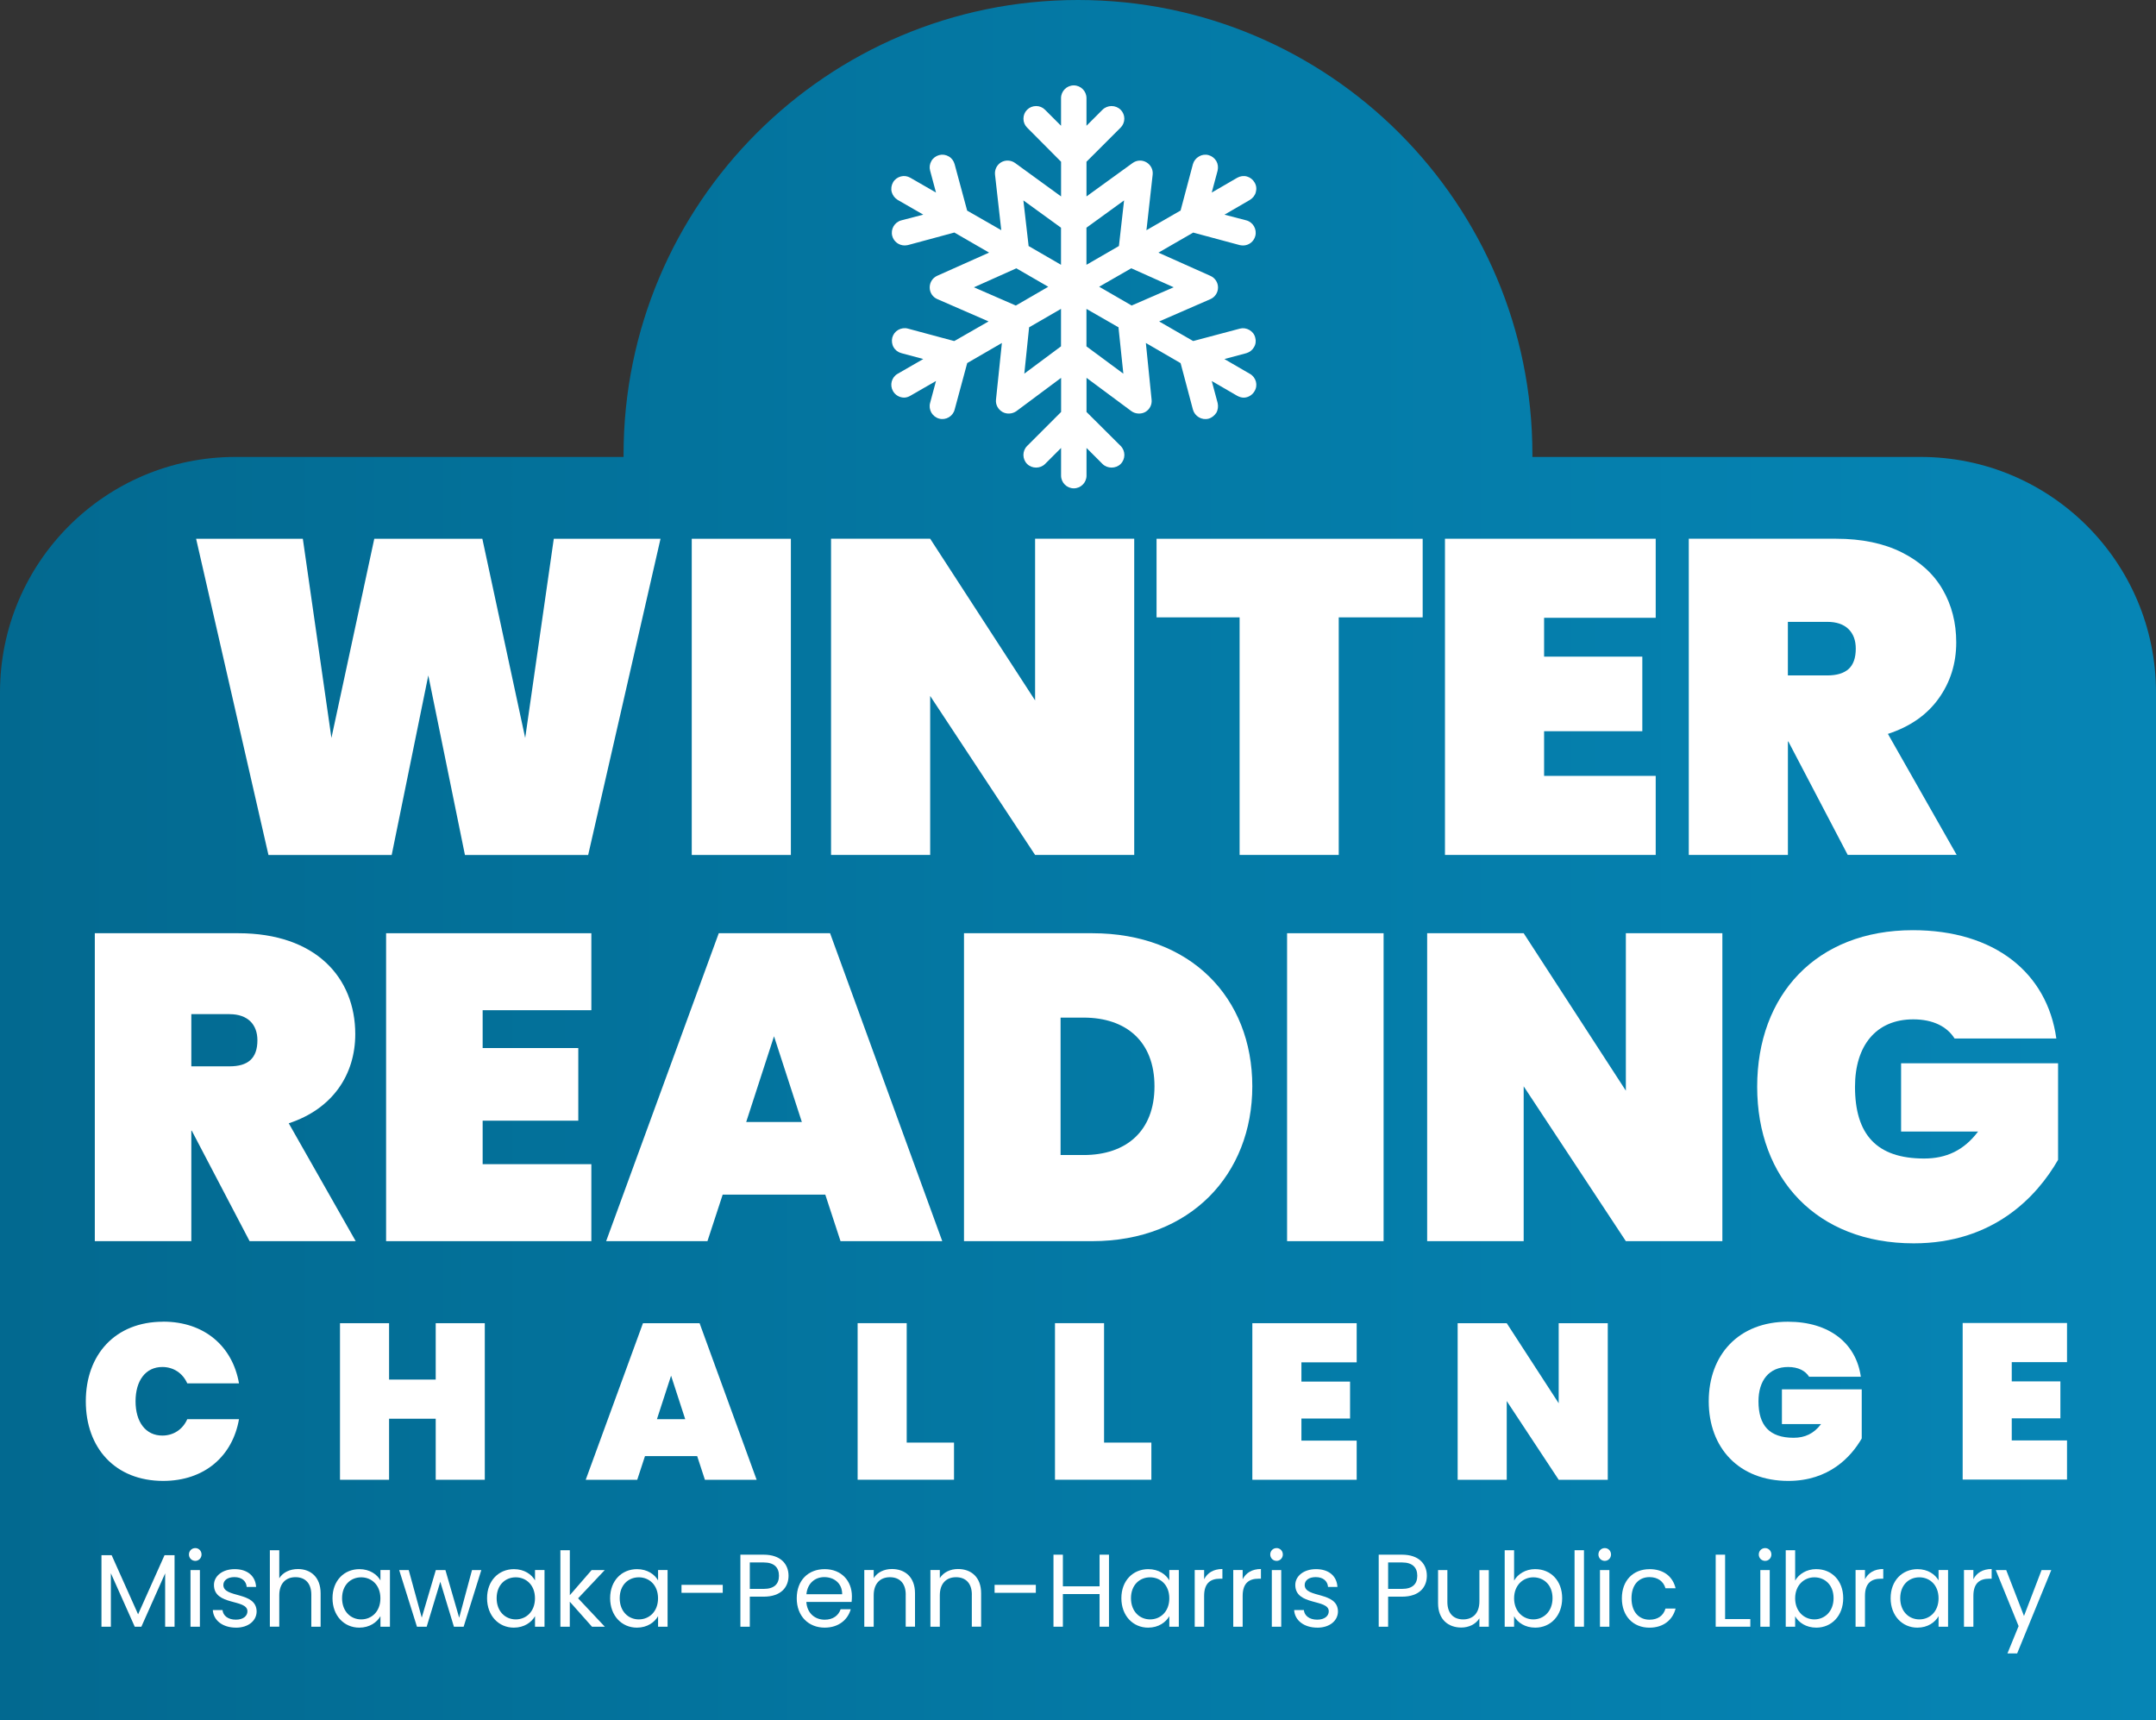
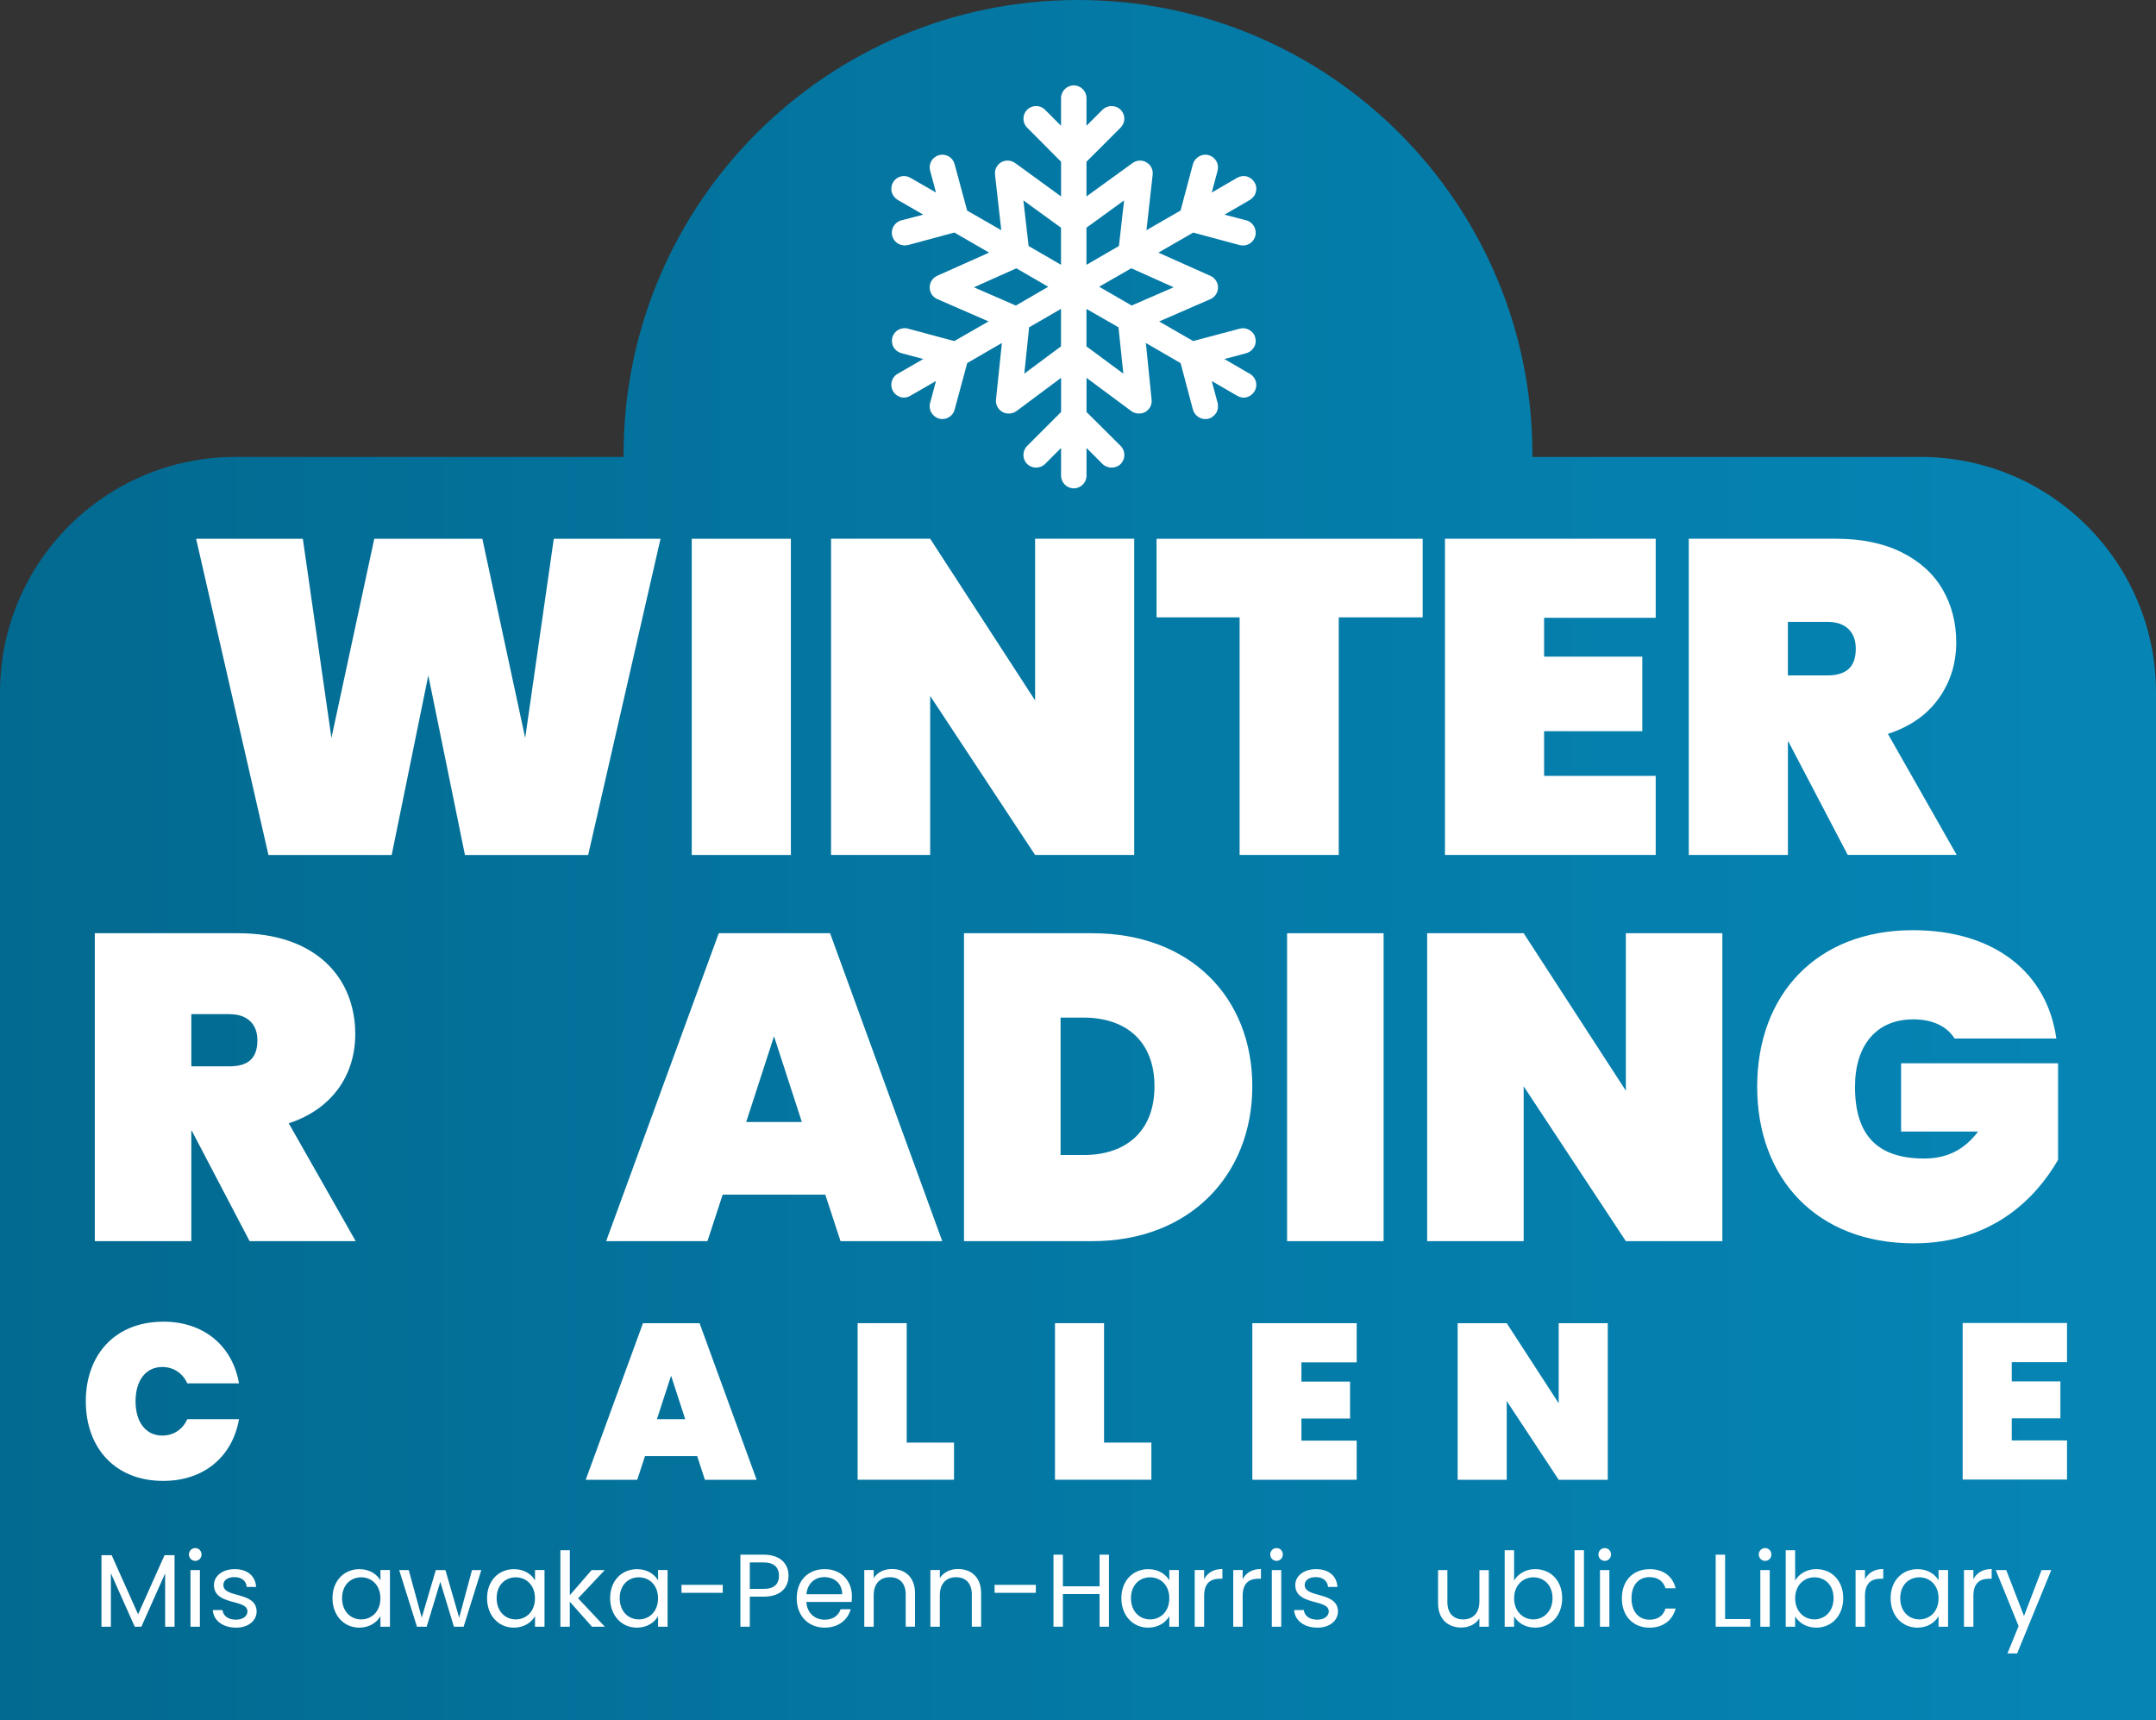
<svg xmlns="http://www.w3.org/2000/svg" id="Layer_2" viewBox="0 0 644.01 513.66">
  <rect x="0" y="0" width="644.01" height="513.66" fill="#333333" stroke="none" />
  <defs>
    <style>.cls-1{fill:url(#linear-gradient);}.cls-2{fill:#fff;}</style>
    <linearGradient id="linear-gradient" x1="644.01" y1="256.83" x2="-225.94" y2="256.83" gradientUnits="userSpaceOnUse">
      <stop offset="0" stop-color="#0685b5" />
      <stop offset=".34" stop-color="#047aa6" />
      <stop offset=".86" stop-color="#026489" />
    </linearGradient>
  </defs>
  <g id="Layer_1-2">
    <g id="Logo">
      <path id="Background" class="cls-1" d="M573.67,136.46h-115.93c0-.24,0-.47,0-.71C457.75,60.78,396.98,0,322.01,0s-135.75,60.78-135.75,135.75c0,.24,0,.47,0,.71h-115.93C31.49,136.46,0,167.95,0,206.8v306.86h644.01V206.8c0-38.85-31.49-70.34-70.34-70.34Z" />
      <g id="Text">
        <g id="READING">
          <path class="cls-2" d="M71.18,278.7c23.12,0,34.94,13.25,34.94,30.13,0,12.08-6.75,22.34-19.87,26.63l20,35.2h-31.69l-17.28-32.99h-.13v32.99h-28.83v-91.96h42.86ZM68.58,302.86h-11.43v15.59h11.43c5.45,0,8.31-2.34,8.31-7.79,0-4.68-2.86-7.79-8.31-7.79Z" />
-           <path class="cls-2" d="M176.64,301.69h-32.47v11.3h28.57v21.69h-28.57v12.99h32.47v22.99h-61.31v-91.96h61.31v22.99Z" />
          <path class="cls-2" d="M246.52,356.76h-30.65l-4.55,13.9h-30.26l33.64-91.96h33.25l33.51,91.96h-30.39l-4.55-13.9ZM231.2,309.49l-8.31,25.59h16.63l-8.31-25.59Z" />
          <path class="cls-2" d="M374.07,324.42c0,26.24-18.44,46.24-47.8,46.24h-38.32v-91.96h38.32c29.35,0,47.8,19.22,47.8,45.72ZM323.68,344.94c12.73,0,21.17-7.14,21.17-20.52s-8.44-20.52-21.17-20.52h-6.88v41.04h6.88Z" />
          <path class="cls-2" d="M384.46,278.7h28.83v91.96h-28.83v-91.96Z" />
          <path class="cls-2" d="M514.48,278.7v91.96h-28.83l-30.52-46.24v46.24h-28.83v-91.96h28.83l30.52,47.02v-47.02h28.83Z" />
          <path class="cls-2" d="M614.23,310.13h-30.39c-2.21-3.51-6.36-5.71-12.34-5.71-11.17,0-17.4,7.92-17.4,20.13,0,14.29,6.49,21.43,20.65,21.43,6.49,0,11.82-2.34,16.11-8.05h-22.99v-20.39h46.89v28.83c-6.36,11.04-19.35,24.94-43.12,24.94-28.96,0-46.76-19.35-46.76-46.76s17.66-46.76,46.5-46.76c24.42,0,40.13,12.73,42.86,32.34Z" />
        </g>
        <g id="Mishawaka-Penn-Harris_Public_Library">
          <path class="cls-2" d="M30.33,464.44h3.02l7.9,17.66,7.9-17.66h2.99v21.36h-2.81v-15.93l-7.1,15.93h-1.98l-7.13-15.96v15.96h-2.81v-21.36Z" />
          <path class="cls-2" d="M56.44,464.23c0-1.08.83-1.91,1.91-1.91,1.02,0,1.85.83,1.85,1.91s-.83,1.91-1.85,1.91c-1.08,0-1.91-.83-1.91-1.91ZM56.9,468.89h2.81v16.92h-2.81v-16.92Z" />
          <path class="cls-2" d="M70.48,486.08c-3.95,0-6.73-2.16-6.91-5.25h2.9c.15,1.64,1.61,2.87,3.98,2.87,2.22,0,3.46-1.11,3.46-2.5,0-3.77-10-1.57-10-7.87,0-2.59,2.44-4.72,6.2-4.72s6.2,2.01,6.39,5.31h-2.81c-.12-1.7-1.42-2.93-3.67-2.93-2.07,0-3.3.99-3.3,2.35,0,4.01,9.82,1.82,9.94,7.87,0,2.78-2.44,4.88-6.17,4.88Z" />
-           <path class="cls-2" d="M80.61,462.96h2.81v8.37c1.11-1.79,3.21-2.75,5.59-2.75,3.77,0,6.76,2.41,6.76,7.25v9.97h-2.78v-9.57c0-3.46-1.88-5.22-4.72-5.22s-4.85,1.79-4.85,5.43v9.35h-2.81v-22.84Z" />
          <path class="cls-2" d="M107.34,468.61c3.15,0,5.31,1.61,6.3,3.36v-3.09h2.84v16.92h-2.84v-3.15c-1.02,1.82-3.21,3.43-6.33,3.43-4.51,0-7.99-3.55-7.99-8.8s3.49-8.67,8.03-8.67ZM107.89,471.05c-3.09,0-5.71,2.25-5.71,6.24s2.62,6.33,5.71,6.33,5.74-2.32,5.74-6.3-2.65-6.27-5.74-6.27Z" />
          <path class="cls-2" d="M119.22,468.89h2.87l3.89,14.2,4.2-14.2h2.87l4.11,14.23,3.83-14.23h2.78l-5.28,16.92h-2.9l-4.07-13.43-4.07,13.43h-2.9l-5.31-16.92Z" />
          <path class="cls-2" d="M153.51,468.61c3.15,0,5.31,1.61,6.3,3.36v-3.09h2.84v16.92h-2.84v-3.15c-1.02,1.82-3.21,3.43-6.33,3.43-4.51,0-7.99-3.55-7.99-8.8s3.49-8.67,8.03-8.67ZM154.06,471.05c-3.09,0-5.71,2.25-5.71,6.24s2.62,6.33,5.71,6.33,5.74-2.32,5.74-6.3-2.65-6.27-5.74-6.27Z" />
          <path class="cls-2" d="M167.4,462.96h2.81v13.43l6.51-7.5h3.92l-7.96,8.43,7.99,8.49h-3.83l-6.64-7.47v7.47h-2.81v-22.84Z" />
          <path class="cls-2" d="M190.27,468.61c3.15,0,5.31,1.61,6.3,3.36v-3.09h2.84v16.92h-2.84v-3.15c-1.02,1.82-3.21,3.43-6.33,3.43-4.51,0-7.99-3.55-7.99-8.8s3.49-8.67,8.03-8.67ZM190.82,471.05c-3.09,0-5.71,2.25-5.71,6.24s2.62,6.33,5.71,6.33,5.74-2.32,5.74-6.3-2.65-6.27-5.74-6.27Z" />
          <path class="cls-2" d="M203.57,473.3h12.32v2.38h-12.32v-2.38Z" />
          <path class="cls-2" d="M228.11,476.82h-4.14v8.98h-2.81v-21.51h6.94c5.06,0,7.44,2.78,7.44,6.3,0,3.27-2.1,6.24-7.44,6.24ZM228.11,474.51c3.21,0,4.57-1.51,4.57-3.92s-1.36-3.98-4.57-3.98h-4.14v7.9h4.14Z" />
          <path class="cls-2" d="M246.35,486.08c-4.82,0-8.36-3.4-8.36-8.77s3.43-8.7,8.36-8.7,8.12,3.46,8.12,8.09c0,.62-.03,1.11-.09,1.7h-13.52c.22,3.43,2.62,5.31,5.49,5.31,2.53,0,4.14-1.3,4.75-3.12h3.02c-.86,3.09-3.58,5.49-7.78,5.49ZM240.88,476.11h10.68c.03-3.3-2.44-5.12-5.34-5.12-2.75,0-5.03,1.82-5.34,5.12Z" />
          <path class="cls-2" d="M270.55,476.24c0-3.46-1.88-5.22-4.72-5.22s-4.85,1.79-4.85,5.43v9.35h-2.81v-16.92h2.81v2.41c1.11-1.76,3.15-2.72,5.43-2.72,3.92,0,6.91,2.41,6.91,7.25v9.97h-2.78v-9.57Z" />
          <path class="cls-2" d="M290.3,476.24c0-3.46-1.88-5.22-4.72-5.22s-4.85,1.79-4.85,5.43v9.35h-2.81v-16.92h2.81v2.41c1.11-1.76,3.15-2.72,5.43-2.72,3.92,0,6.91,2.41,6.91,7.25v9.97h-2.78v-9.57Z" />
          <path class="cls-2" d="M297.09,473.3h12.32v2.38h-12.32v-2.38Z" />
          <path class="cls-2" d="M328.45,476.05h-10.96v9.75h-2.81v-21.51h2.81v9.45h10.96v-9.45h2.81v21.51h-2.81v-9.75Z" />
          <path class="cls-2" d="M342.98,468.61c3.15,0,5.31,1.61,6.3,3.36v-3.09h2.84v16.92h-2.84v-3.15c-1.02,1.82-3.21,3.43-6.33,3.43-4.51,0-7.99-3.55-7.99-8.8s3.49-8.67,8.03-8.67ZM343.54,471.05c-3.09,0-5.71,2.25-5.71,6.24s2.62,6.33,5.71,6.33,5.74-2.32,5.74-6.3-2.65-6.27-5.74-6.27Z" />
          <path class="cls-2" d="M359.68,485.8h-2.81v-16.92h2.81v2.75c.96-1.88,2.78-3.06,5.46-3.06v2.9h-.74c-2.69,0-4.72,1.2-4.72,5.12v9.2Z" />
          <path class="cls-2" d="M371.19,485.8h-2.81v-16.92h2.81v2.75c.96-1.88,2.78-3.06,5.46-3.06v2.9h-.74c-2.69,0-4.72,1.2-4.72,5.12v9.2Z" />
          <path class="cls-2" d="M379.43,464.23c0-1.08.83-1.91,1.91-1.91,1.02,0,1.85.83,1.85,1.91s-.83,1.91-1.85,1.91c-1.08,0-1.91-.83-1.91-1.91ZM379.9,468.89h2.81v16.92h-2.81v-16.92Z" />
          <path class="cls-2" d="M393.48,486.08c-3.95,0-6.73-2.16-6.91-5.25h2.9c.15,1.64,1.61,2.87,3.98,2.87,2.22,0,3.46-1.11,3.46-2.5,0-3.77-10-1.57-10-7.87,0-2.59,2.44-4.72,6.2-4.72s6.2,2.01,6.39,5.31h-2.81c-.12-1.7-1.42-2.93-3.67-2.93-2.07,0-3.3.99-3.3,2.35,0,4.01,9.82,1.82,9.94,7.87,0,2.78-2.44,4.88-6.17,4.88Z" />
-           <path class="cls-2" d="M418.78,476.82h-4.14v8.98h-2.81v-21.51h6.94c5.06,0,7.44,2.78,7.44,6.3,0,3.27-2.1,6.24-7.44,6.24ZM418.78,474.51c3.21,0,4.57-1.51,4.57-3.92s-1.36-3.98-4.57-3.98h-4.14v7.9h4.14Z" />
          <path class="cls-2" d="M444.71,485.8h-2.81v-2.5c-1.08,1.76-3.15,2.75-5.4,2.75-3.89,0-6.94-2.41-6.94-7.25v-9.91h2.78v9.54c0,3.43,1.88,5.19,4.72,5.19s4.85-1.79,4.85-5.43v-9.29h2.81v16.92Z" />
          <path class="cls-2" d="M458.6,468.61c4.57,0,8.03,3.4,8.03,8.67s-3.49,8.8-8.03,8.8c-3.09,0-5.28-1.54-6.33-3.4v3.12h-2.81v-22.84h2.81v9.07c1.08-1.88,3.33-3.43,6.33-3.43ZM458.01,471.05c-3.06,0-5.74,2.35-5.74,6.27s2.69,6.3,5.74,6.3,5.74-2.35,5.74-6.33-2.62-6.24-5.74-6.24Z" />
          <path class="cls-2" d="M470.33,462.96h2.81v22.84h-2.81v-22.84Z" />
          <path class="cls-2" d="M477.46,464.23c0-1.08.83-1.91,1.91-1.91,1.02,0,1.85.83,1.85,1.91s-.83,1.91-1.85,1.91c-1.08,0-1.91-.83-1.91-1.91ZM477.92,468.89h2.81v16.92h-2.81v-16.92Z" />
          <path class="cls-2" d="M492.7,468.61c4.2,0,6.95,2.16,7.81,5.71h-3.02c-.59-2.04-2.28-3.33-4.78-3.33-3.09,0-5.37,2.19-5.37,6.33s2.28,6.39,5.37,6.39c2.5,0,4.17-1.2,4.78-3.33h3.02c-.86,3.37-3.61,5.71-7.81,5.71-4.82,0-8.24-3.4-8.24-8.77s3.43-8.7,8.24-8.7Z" />
          <path class="cls-2" d="M515.3,464.29v19.23h7.53v2.28h-10.34v-21.51h2.81Z" />
          <path class="cls-2" d="M525.36,464.23c0-1.08.83-1.91,1.91-1.91,1.02,0,1.85.83,1.85,1.91s-.83,1.91-1.85,1.91c-1.08,0-1.91-.83-1.91-1.91ZM525.82,468.89h2.81v16.92h-2.81v-16.92Z" />
          <path class="cls-2" d="M542.55,468.61c4.57,0,8.03,3.4,8.03,8.67s-3.49,8.8-8.03,8.8c-3.09,0-5.28-1.54-6.33-3.4v3.12h-2.81v-22.84h2.81v9.07c1.08-1.88,3.33-3.43,6.33-3.43ZM541.96,471.05c-3.06,0-5.74,2.35-5.74,6.27s2.69,6.3,5.74,6.3,5.74-2.35,5.74-6.33-2.62-6.24-5.74-6.24Z" />
          <path class="cls-2" d="M557.08,485.8h-2.81v-16.92h2.81v2.75c.96-1.88,2.78-3.06,5.46-3.06v2.9h-.74c-2.69,0-4.72,1.2-4.72,5.12v9.2Z" />
          <path class="cls-2" d="M572.76,468.61c3.15,0,5.31,1.61,6.3,3.36v-3.09h2.84v16.92h-2.84v-3.15c-1.02,1.82-3.21,3.43-6.33,3.43-4.51,0-7.99-3.55-7.99-8.8s3.49-8.67,8.03-8.67ZM573.32,471.05c-3.09,0-5.71,2.25-5.71,6.24s2.62,6.33,5.71,6.33,5.74-2.32,5.74-6.3-2.65-6.27-5.74-6.27Z" />
          <path class="cls-2" d="M589.46,485.8h-2.81v-16.92h2.81v2.75c.96-1.88,2.78-3.06,5.46-3.06v2.9h-.74c-2.69,0-4.72,1.2-4.72,5.12v9.2Z" />
          <path class="cls-2" d="M609.83,468.89h2.9l-10.19,24.88h-2.9l3.33-8.15-6.82-16.73h3.12l5.31,13.71,5.25-13.71Z" />
        </g>
        <g id="CHALLENGE">
          <path class="cls-2" d="M48.74,394.7c12.35,0,20.74,7.4,22.65,18.43h-15.45c-1.39-3.1-4.16-4.89-7.46-4.89-4.95,0-7.99,4.03-7.99,10.24s3.04,10.24,7.99,10.24c3.3,0,6.08-1.78,7.46-4.89h15.45c-1.92,11.03-10.3,18.43-22.65,18.43-14.33,0-23.11-9.84-23.11-23.77s8.78-23.77,23.11-23.77Z" />
-           <path class="cls-2" d="M130.15,423.69h-13.93v18.23h-14.66v-46.76h14.66v16.84h13.93v-16.84h14.66v46.76h-14.66v-18.23Z" />
          <path class="cls-2" d="M208.25,434.85h-15.59l-2.31,7.07h-15.39l17.1-46.76h16.91l17.04,46.76h-15.45l-2.31-7.07ZM200.46,410.82l-4.23,13.01h8.45l-4.23-13.01Z" />
          <path class="cls-2" d="M270.84,395.16v35.66h14.13v11.09h-28.79v-46.76h14.66Z" />
          <path class="cls-2" d="M329.79,395.16v35.66h14.13v11.09h-28.79v-46.76h14.66Z" />
          <path class="cls-2" d="M405.25,406.85h-16.51v5.75h14.53v11.03h-14.53v6.6h16.51v11.69h-31.17v-46.76h31.17v11.69Z" />
          <path class="cls-2" d="M480.25,395.16v46.76h-14.66l-15.52-23.51v23.51h-14.66v-46.76h14.66l15.52,23.91v-23.91h14.66Z" />
-           <path class="cls-2" d="M555.84,411.15h-15.45c-1.12-1.78-3.24-2.91-6.27-2.91-5.68,0-8.85,4.03-8.85,10.24,0,7.26,3.3,10.9,10.5,10.9,3.3,0,6.01-1.19,8.19-4.09h-11.69v-10.37h23.84v14.66c-3.24,5.61-9.84,12.68-21.93,12.68-14.73,0-23.77-9.84-23.77-23.77s8.98-23.77,23.64-23.77c12.42,0,20.41,6.47,21.79,16.44Z" />
          <path class="cls-2" d="M617.43,406.79h-16.51v5.75h14.53v11.03h-14.53v6.6h16.51v11.69h-31.17v-46.76h31.17v11.69Z" />
        </g>
        <g id="WINTER">
          <path class="cls-2" d="M197.3,160.9l-21.61,94.43h-36.81l-10.94-53.62-10.94,53.62h-36.81l-21.61-94.43h31.88l8.54,59.48,12.8-59.48h32.28l12.8,59.48,8.54-59.48h31.88Z" />
          <path class="cls-2" d="M236.24,160.9v94.43h-29.61v-94.43h29.61Z" />
          <path class="cls-2" d="M338.8,255.32h-29.61l-31.34-47.48v47.48h-29.61v-94.43h29.61l31.34,48.28v-48.28h29.61v94.43Z" />
          <path class="cls-2" d="M424.96,160.9v23.47h-25.07v70.95h-29.61v-70.95h-24.81v-23.47h79.49Z" />
          <path class="cls-2" d="M461.23,184.5v11.6h29.34v22.27h-29.34v13.34h33.34v23.61h-62.95v-94.43h62.95v23.61h-33.34Z" />
          <path class="cls-2" d="M551.93,255.32l-17.74-33.88h-.13v33.88h-29.61v-94.43h44.01c7.65,0,14.18,1.36,19.61,4.07,5.42,2.71,9.49,6.4,12.2,11.07,2.71,4.67,4.07,9.94,4.07,15.8,0,6.31-1.76,11.92-5.27,16.8-3.51,4.89-8.56,8.4-15.14,10.54l20.54,36.14h-32.54ZM534.06,201.71h11.74c2.84,0,4.98-.64,6.4-1.93,1.42-1.29,2.13-3.31,2.13-6.07,0-2.49-.73-4.44-2.2-5.87-1.47-1.42-3.58-2.13-6.34-2.13h-11.74v16Z" />
        </g>
      </g>
      <path id="Snowflake" class="cls-2" d="M373.34,111.64l-7.6-4.41,6.56-1.76c.94-.28,1.76-.88,2.26-1.76.55-.88.66-1.93.39-2.86-.22-.99-.88-1.82-1.76-2.31-.88-.5-1.87-.66-2.86-.39l-13.88,3.69-.17-.06-10.03-5.78,15.32-6.67c1.38-.61,2.26-1.98,2.26-3.47s-.88-2.86-2.26-3.47l-15.54-6.94,10.41-6,.17.06,13.72,3.69c.33.06.66.11.99.11,1.71,0,3.2-1.16,3.64-2.81.55-2.04-.66-4.13-2.64-4.68l-6.56-1.71,7.6-4.41c.88-.55,1.54-1.38,1.76-2.31.28-.99.17-2.04-.39-2.92-.5-.88-1.32-1.49-2.26-1.76-.99-.28-2.04-.11-2.92.39l-7.6,4.41,1.76-6.56c.22-.99.11-1.98-.39-2.86-.55-.88-1.32-1.49-2.31-1.76-.99-.28-2.04-.11-2.86.39-.88.5-1.54,1.32-1.82,2.31l-3.69,13.88-.17.06-10.03,5.78.11-.83,1.76-15.76c.17-1.49-.55-2.92-1.87-3.69s-2.92-.66-4.13.22l-13.77,9.97v-10.36l10.19-10.19c1.49-1.49,1.49-3.86,0-5.34-.72-.72-1.71-1.1-2.7-1.1s-1.98.39-2.7,1.1l-4.79,4.79v-8.26c0-2.09-1.71-3.8-3.8-3.8s-3.8,1.71-3.8,3.8v8.26l-4.79-4.79c-.72-.72-1.65-1.1-2.64-1.1-1.05,0-1.98.39-2.7,1.1-.72.72-1.1,1.65-1.1,2.7,0,.99.39,1.93,1.1,2.64l10.14,10.19v10.36l-13.72-9.97c-1.21-.88-2.86-.99-4.19-.22-1.27.77-1.98,2.2-1.82,3.69l1.87,16.58-10.19-5.84-.06-.22-3.69-13.66c-.28-.99-.88-1.82-1.76-2.31-.88-.5-1.87-.66-2.86-.39-.99.28-1.82.88-2.31,1.76-.5.88-.66,1.87-.39,2.86l1.76,6.56-7.66-4.41c-.88-.5-1.87-.66-2.86-.39-.99.28-1.82.88-2.31,1.76-.5.88-.66,1.93-.39,2.92.28.94.88,1.76,1.76,2.31l7.66,4.41-6.56,1.71c-2.04.55-3.25,2.64-2.7,4.68.44,1.65,1.98,2.81,3.69,2.81.33,0,.66-.06.99-.11l13.88-3.75.17.11,10.19,5.89-15.54,6.94c-1.32.61-2.2,1.93-2.2,3.47s.88,2.86,2.26,3.47l15.32,6.67-10.19,5.84h-.17l-13.72-3.69c-.99-.28-2.04-.11-2.92.39-.88.5-1.49,1.32-1.76,2.31-.22.94-.11,1.98.39,2.86.5.88,1.32,1.49,2.31,1.76l6.56,1.76-7.66,4.41c-1.82,1.05-2.42,3.36-1.38,5.18.66,1.16,1.93,1.93,3.31,1.93.66,0,1.32-.22,1.87-.55l7.66-4.41-1.76,6.56c-.28.99-.11,2.04.39,2.92.5.83,1.32,1.49,2.31,1.76,2.04.55,4.13-.72,4.63-2.7l3.75-13.88.17-.11,10.19-5.9-1.76,16.91c-.17,1.49.61,2.92,1.93,3.69,1.27.72,2.92.61,4.13-.22l13.39-9.97v10.19l-10.14,10.14c-1.49,1.49-1.49,3.91,0,5.4,1.43,1.43,3.91,1.43,5.34,0l4.79-4.79v8.26c0,2.09,1.71,3.8,3.8,3.8s3.8-1.71,3.8-3.8v-8.26l4.79,4.79c1.43,1.43,3.97,1.43,5.4,0,1.49-1.49,1.49-3.91,0-5.4l-10.19-10.14v-10.19l13.44,9.97c1.16.83,2.86.94,4.13.22,1.32-.77,2.04-2.2,1.87-3.69l-1.71-16.91,10.36,6.01.06.17,3.64,13.72c.55,1.98,2.64,3.25,4.68,2.7.99-.28,1.76-.94,2.31-1.76.5-.88.61-1.93.39-2.92l-1.76-6.56,7.6,4.41c.61.33,1.27.55,1.93.55,1.32,0,2.59-.77,3.25-1.93,1.1-1.82.44-4.13-1.38-5.18ZM303.43,91.25l-12.51-5.45,12.67-5.67,9.53,5.51-9.7,5.62ZM316.93,103.43l-10.96,8.15,1.43-13.83,9.53-5.51v11.18ZM316.93,79.08l-9.7-5.62v-.22l-1.54-13.39,11.24,8.15v11.07ZM324.53,68l11.24-8.15-1.54,13.61-.17.11-9.53,5.51v-11.07ZM324.53,103.43v-11.18l9.59,5.51v.22l1.43,13.61-11.02-8.15ZM338.03,91.25l-.17-.11-9.53-5.51,9.59-5.51,12.67,5.67-12.56,5.45Z" />
    </g>
  </g>
</svg>